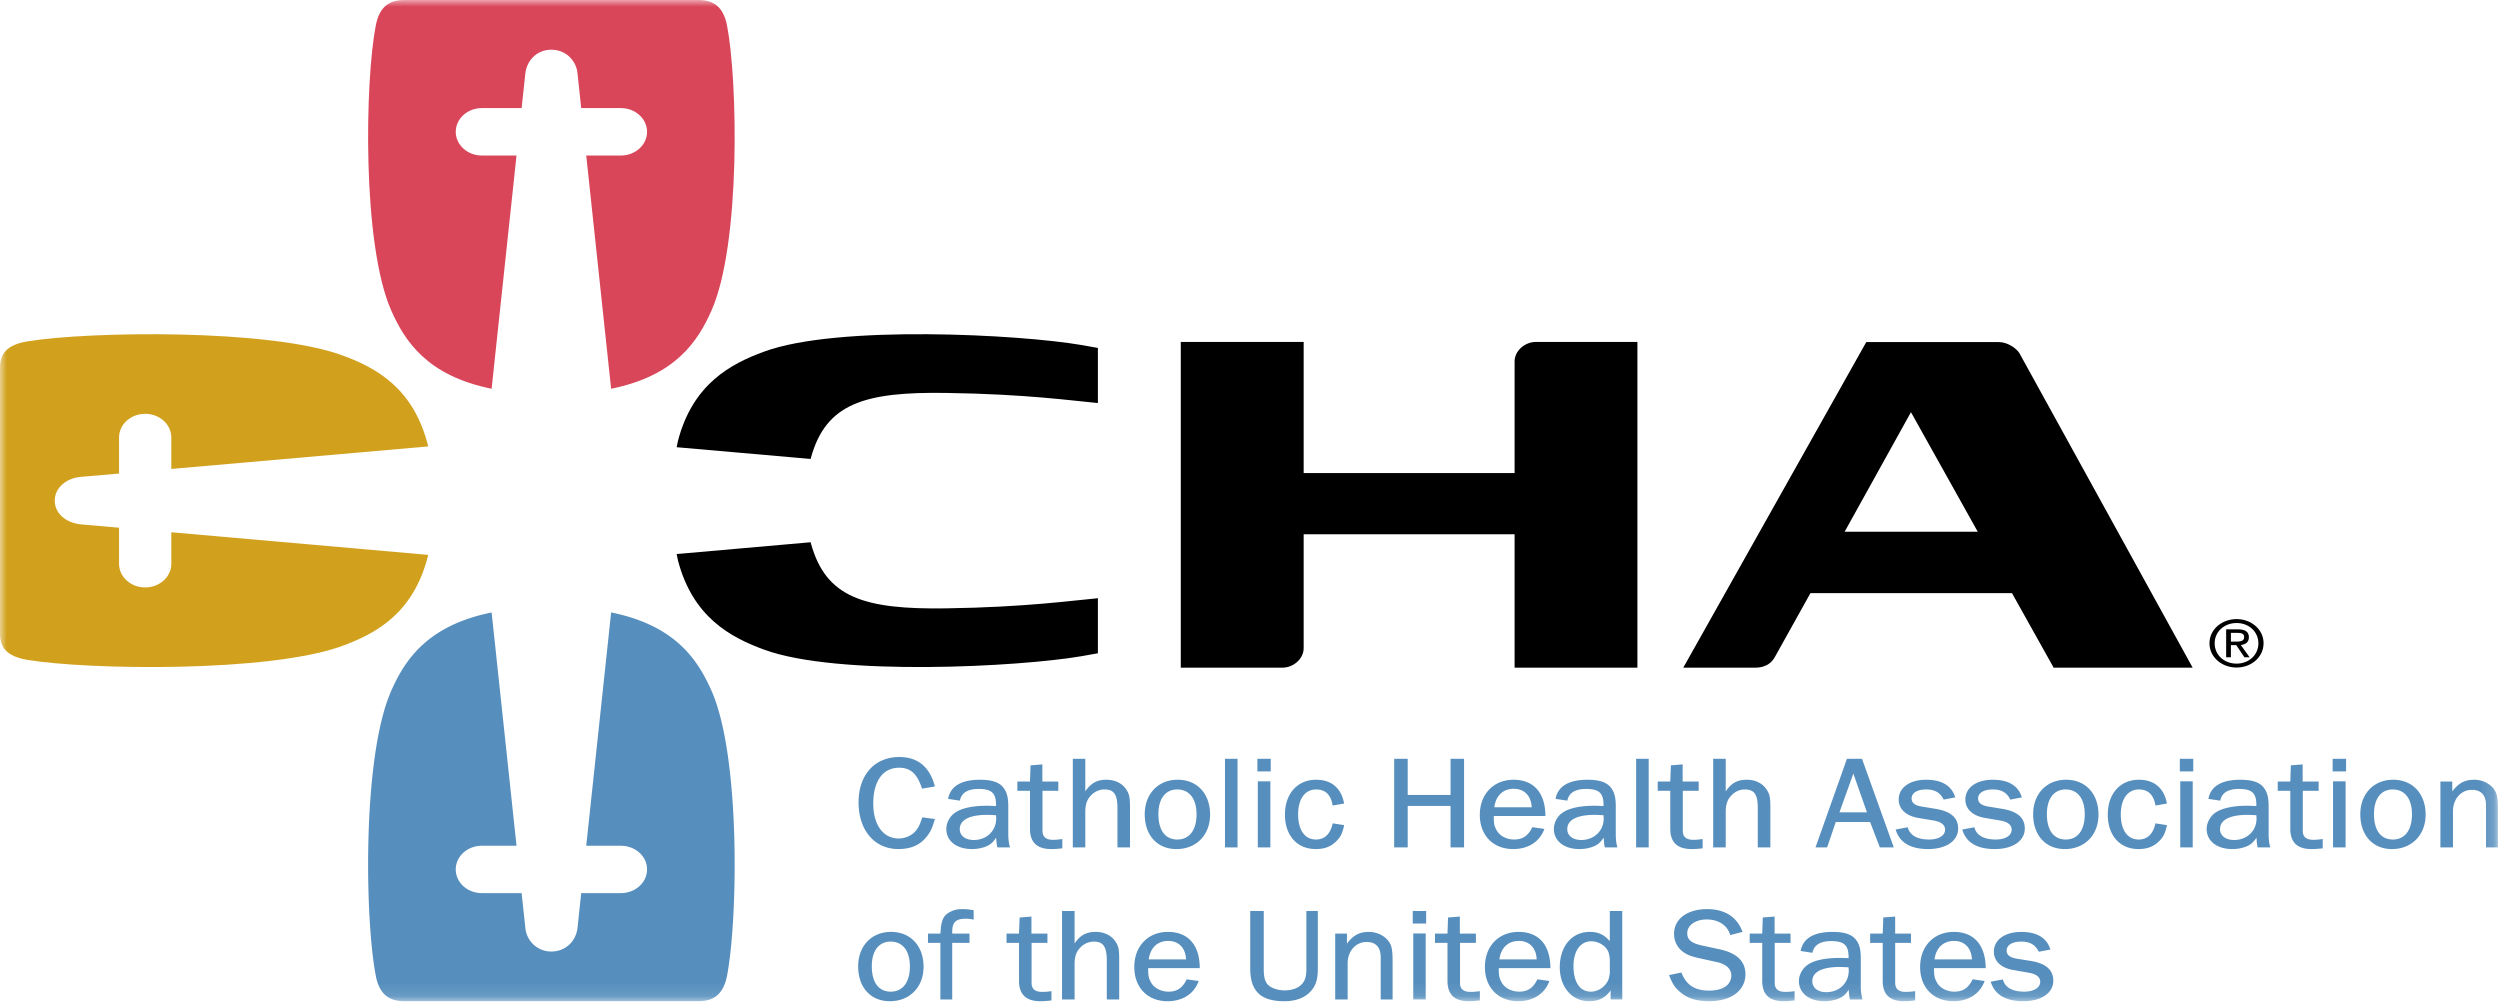
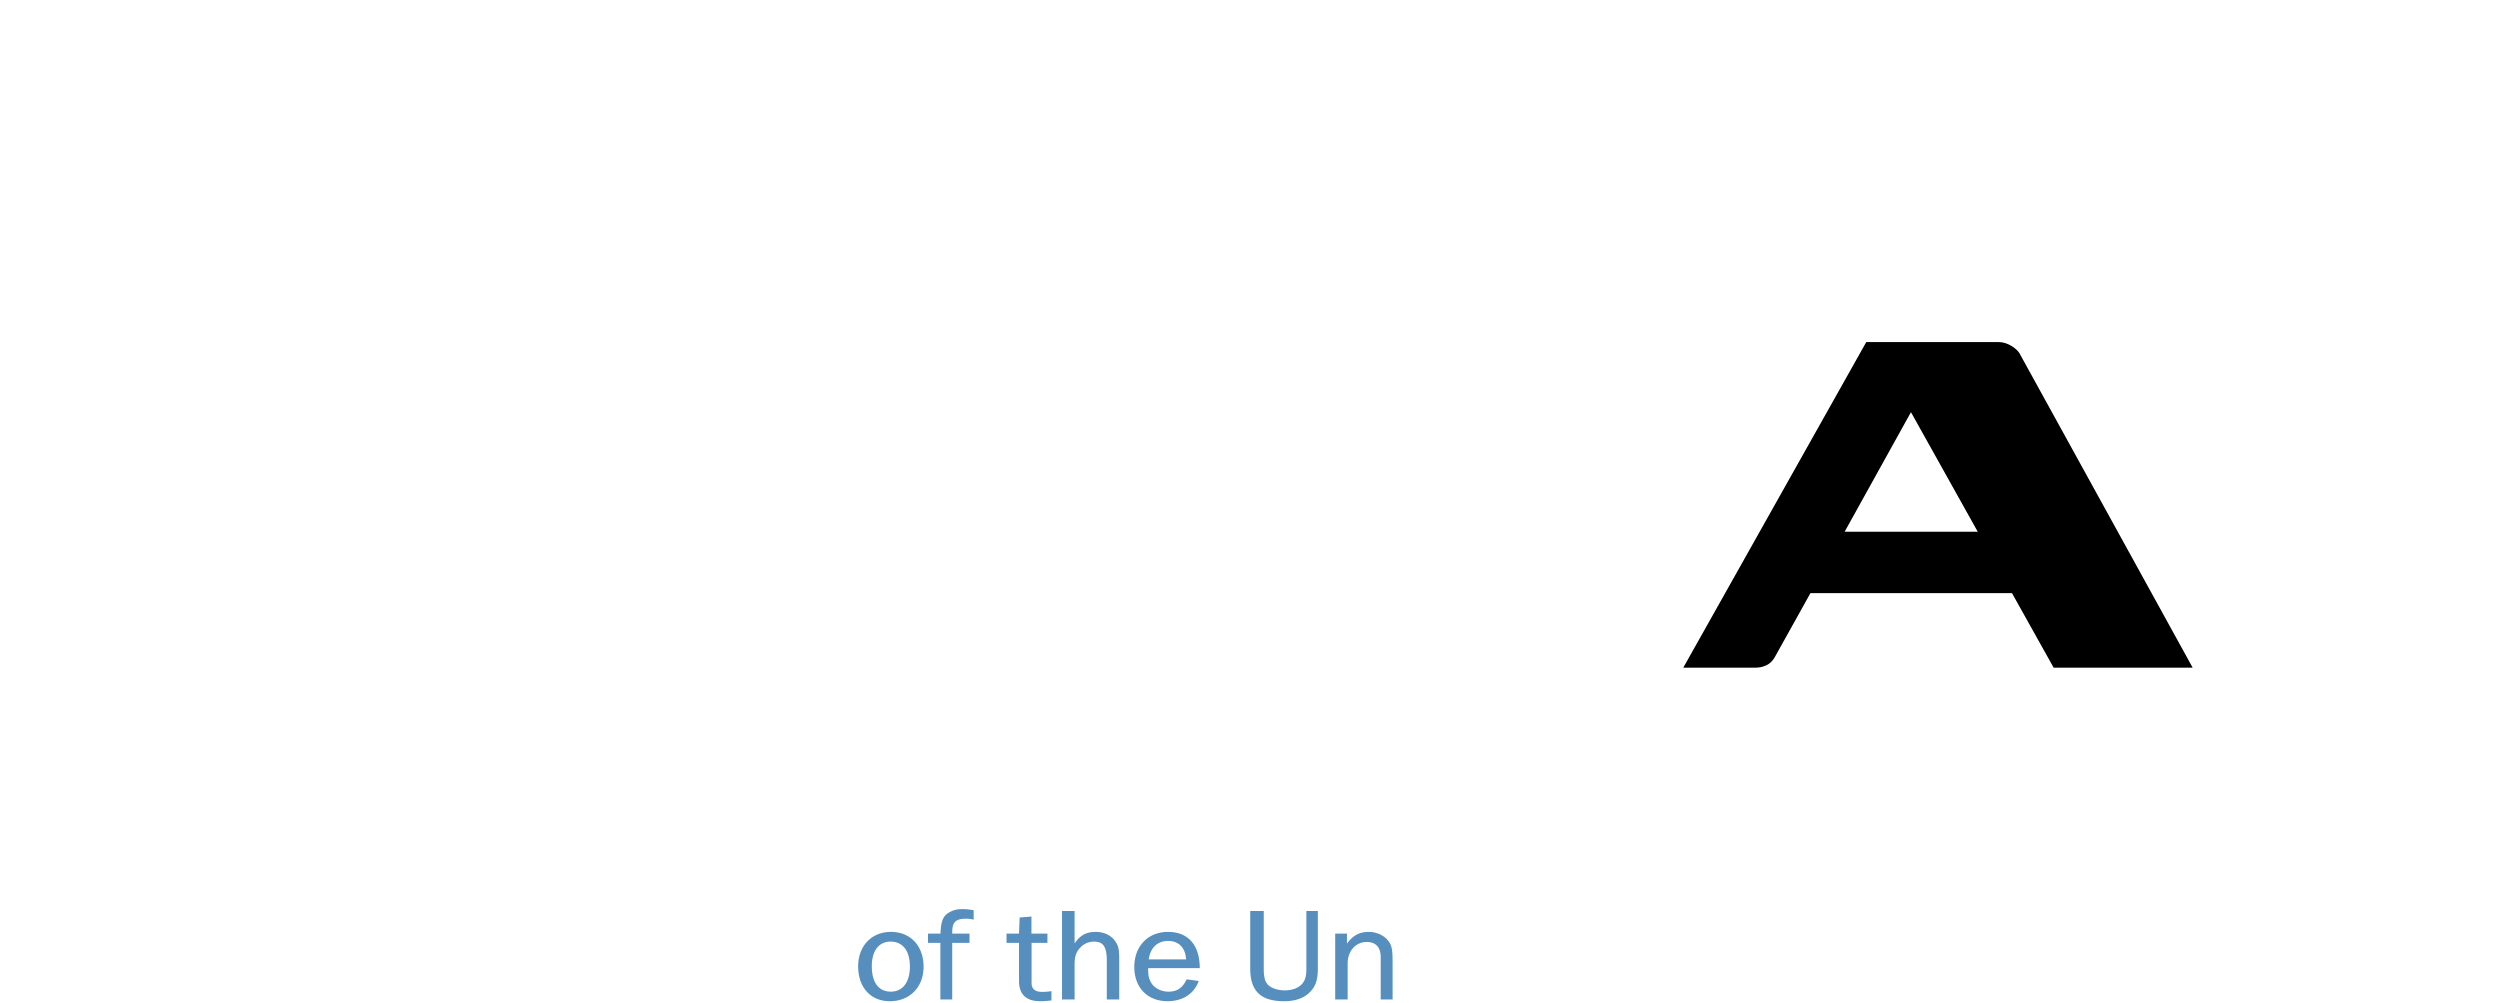
<svg xmlns="http://www.w3.org/2000/svg" xmlns:xlink="http://www.w3.org/1999/xlink" width="187" height="75" viewBox="0 0 187 75">
  <defs>
-     <path id="a" d="M0 74.89h186.842V0H0z" />
-   </defs>
+     </defs>
  <g fill="none" fill-rule="evenodd">
    <path fill="#000" d="M147.936 39.775l-4.996-8.944-4.962 8.944h9.958zm-16.67 10.168h-5.358l13.688-24.354h9.94c.633 0 1.317.488 1.516.828l12.96 23.526h-10.398l-3.117-5.576h-15.075l-2.644 4.745c-.186.344-.557.83-1.513.83z" />
-     <path fill="#568EBD" d="M66.617 70.432c-.866 0-1.406.67-1.406 1.84 0 1.238.532 1.904 1.419 1.904.88 0 1.43-.682 1.43-1.88 0-1.194-.55-1.864-1.443-1.864m-.054 4.458c-1.443 0-2.372-1.038-2.372-2.605 0-1.52.995-2.579 2.459-2.579 1.46 0 2.433 1.053 2.433 2.605 0 1.524-1.033 2.579-2.52 2.579M72.52 70.526h-1.294v4.236h-.886v-4.236h-.927v-.694h.933c.046-.988.208-1.362.74-1.63.294-.142.511-.2.9-.2.26 0 .373.01.793.071l.05.007v.711l-.07-.015a2.117 2.117 0 0 0-.492-.056c-.777 0-1.04.256-1.04.988v.124h1.292v.694zM78.648 74.836l-.058.004c-.382.04-.525.05-.777.05-1.054 0-1.59-.506-1.59-1.512v-2.852h-.934v-.694h.934l.046-1.203.884-.071v1.274h1.195v.694h-1.186v2.971c-.01.465.254.696.78.696.226 0 .328-.005.64-.046l.066-.009v.698zM82.788 74.762v-2.976c-.017-1.02-.29-1.354-.986-1.354a1.4 1.4 0 0 0-.99.44c-.306.308-.432.674-.432 1.246v2.644h-.94v-6.618h.94v2.427c.406-.608.872-.865 1.572-.865.607 0 1.13.237 1.436.654.28.391.328.61.328 1.426v2.976h-.928zM87.376 70.381c-.792 0-1.335.506-1.45 1.38h2.792c-.043-.866-.553-1.38-1.342-1.38zm2.29 2.997l-.025.058c-.353.923-1.202 1.454-2.309 1.454-1.506 0-2.486-1.027-2.486-2.559 0-1.547 1.012-2.625 2.525-2.625 1.491 0 2.353.974 2.37 2.66v.048h-3.857c-.006.56.042.756.197 1.05.231.43.757.712 1.318.712.64 0 1.06-.273 1.363-.922l.904.124zM98.574 68.144v4.305c0 .76-.133 1.247-.497 1.656-.443.528-1.144.785-2.027.785-1.75 0-2.533-.763-2.533-2.44v-4.306h1.011v4.305c0 .615.086.939.276 1.171.244.274.74.46 1.286.46.551 0 1.014-.168 1.284-.461.246-.263.343-.584.343-1.17v-4.305h.857zM103.277 74.762v-3.154c0-.764-.373-1.148-1.055-1.148-.808 0-1.418.669-1.418 1.609v2.693h-.931v-4.93h.878v.752c.462-.62.93-.878 1.633-.878.779 0 1.49.455 1.686 1.098.067.24.096.578.096 1.12v2.838h-.889z" />
+     <path fill="#568EBD" d="M66.617 70.432c-.866 0-1.406.67-1.406 1.84 0 1.238.532 1.904 1.419 1.904.88 0 1.43-.682 1.43-1.88 0-1.194-.55-1.864-1.443-1.864m-.054 4.458c-1.443 0-2.372-1.038-2.372-2.605 0-1.52.995-2.579 2.459-2.579 1.46 0 2.433 1.053 2.433 2.605 0 1.524-1.033 2.579-2.52 2.579M72.52 70.526h-1.294v4.236h-.886v-4.236h-.927v-.694h.933c.046-.988.208-1.362.74-1.63.294-.142.511-.2.9-.2.26 0 .373.01.793.071l.05.007v.711l-.07-.015a2.117 2.117 0 0 0-.492-.056c-.777 0-1.04.256-1.04.988v.124h1.292v.694zM78.648 74.836l-.058.004c-.382.04-.525.05-.777.05-1.054 0-1.59-.506-1.59-1.512v-2.852h-.934v-.694h.934l.046-1.203.884-.071v1.274h1.195v.694h-1.186v2.971c-.01.465.254.696.78.696.226 0 .328-.005.64-.046l.066-.009v.698zM82.788 74.762v-2.976c-.017-1.02-.29-1.354-.986-1.354a1.4 1.4 0 0 0-.99.44c-.306.308-.432.674-.432 1.246v2.644h-.94v-6.618h.94v2.427c.406-.608.872-.865 1.572-.865.607 0 1.13.237 1.436.654.28.391.328.61.328 1.426v2.976h-.928zM87.376 70.381c-.792 0-1.335.506-1.45 1.38h2.792c-.043-.866-.553-1.38-1.342-1.38zm2.29 2.997l-.025.058c-.353.923-1.202 1.454-2.309 1.454-1.506 0-2.486-1.027-2.486-2.559 0-1.547 1.012-2.625 2.525-2.625 1.491 0 2.353.974 2.37 2.66v.048h-3.857c-.006.56.042.756.197 1.05.231.43.757.712 1.318.712.64 0 1.06-.273 1.363-.922zM98.574 68.144v4.305c0 .76-.133 1.247-.497 1.656-.443.528-1.144.785-2.027.785-1.75 0-2.533-.763-2.533-2.44v-4.306h1.011v4.305c0 .615.086.939.276 1.171.244.274.74.46 1.286.46.551 0 1.014-.168 1.284-.461.246-.263.343-.584.343-1.17v-4.305h.857zM103.277 74.762v-3.154c0-.764-.373-1.148-1.055-1.148-.808 0-1.418.669-1.418 1.609v2.693h-.931v-4.93h.878v.752c.462-.62.93-.878 1.633-.878.779 0 1.49.455 1.686 1.098.067.24.096.578.096 1.12v2.838h-.889z" />
    <mask id="b" fill="#fff">
      <use xlink:href="#a" />
    </mask>
-     <path fill="#568EBD" d="M105.673 69.079h1.003v-.935h-1.003v.935zm.038 5.683h.932v-4.94h-.932v4.94zM110.693 74.836l-.053.004c-.394.04-.53.05-.784.05-1.058 0-1.584-.506-1.584-1.512v-2.852h-.935v-.694h.935l.042-1.203.882-.071v1.274h1.2v.694h-1.186v2.971c-.014.465.242.696.777.696.223 0 .329-.005.643-.046l.063-.009v.698zM113.612 70.381c-.8 0-1.343.506-1.459 1.38h2.79c-.036-.866-.553-1.38-1.33-1.38zm2.278 2.997l-.017.058c-.357.923-1.215 1.454-2.31 1.454-1.503 0-2.492-1.027-2.492-2.559 0-1.547 1.017-2.625 2.525-2.625 1.503 0 2.352.974 2.374 2.66v.048h-3.86c-.007.56.04.756.199 1.05.228.43.757.712 1.32.712.637 0 1.054-.273 1.37-.922l.891.124zM120.11 70.891c-.248-.292-.686-.484-1.084-.484-.79 0-1.329.7-1.329 1.841 0 1.246.489 1.928 1.306 1.928.366 0 .753-.173 1.026-.47.256-.282.33-.46.386-.956v-.994c-.047-.462-.113-.637-.306-.865zm1.235 3.87h-.87v-.681c-.41.578-.9.81-1.616.81-1.293 0-2.188-1.067-2.188-2.544 0-1.542.895-2.64 2.232-2.64.643 0 1.065.192 1.512.69v-2.252h.93v6.618zM125.771 72.745c.343.921 1.004 1.353 2.067 1.353 1.053 0 1.663-.436 1.663-1.139 0-.47-.363-.83-1.04-.986l-1.444-.32c-.594-.138-.91-.271-1.202-.514a1.643 1.643 0 0 1-.596-1.293c0-1.116 1.003-1.844 2.473-1.844 1.316 0 2.213.573 2.63 1.65l.017.054-.92.238-.018-.053c-.208-.687-.86-1.115-1.747-1.115-.853 0-1.448.45-1.448 1.023 0 .485.296.753 1.126.929l1.344.29c1.236.277 1.883.892 1.883 1.85 0 1.235-1.08 2.022-2.696 2.022-.941 0-1.611-.198-2.154-.66-.419-.349-.578-.583-.841-1.233l-.023-.06.926-.192zM134.234 74.836l-.05.004c-.39.04-.533.05-.777.05-1.06 0-1.592-.506-1.592-1.512v-2.852h-.938v-.694h.938l.04-1.203.887-.071v1.274h1.19v.694h-1.183v2.971c-.007.465.252.696.781.696.225 0 .334-.005.644-.046l.06-.009v.698zM137.624 72.329c-1.379 0-2.064.397-2.064 1.069 0 .483.415.817 1.047.817.963 0 1.68-.686 1.68-1.608 0-.073-.012-.16-.012-.25-.317-.017-.497-.028-.651-.028zm.746 2.433l-.006-.047a3.913 3.913 0 0 1-.077-.683c-.269.402-.495.582-.91.719-.28.089-.589.139-.91.139-1.129 0-1.908-.593-1.908-1.512 0-.405.208-.845.549-1.13.473-.397 1.335-.595 2.526-.595.196 0 .33.008.64.014v-.077c0-.89-.34-1.197-1.3-1.197-.809 0-1.257.283-1.394.826l-.01.051-.885-.138.014-.052c.192-.92 1.018-1.374 2.378-1.374.867 0 1.433.178 1.75.589.267.347.36.72.36 1.433v2.04c0 .352.04.652.11.93l.013.064h-.94zM143.254 74.836l-.058.004c-.392.04-.535.05-.779.05-1.066 0-1.59-.506-1.59-1.512v-2.852h-.94v-.694h.94l.043-1.203.888-.071v1.274h1.182v.694h-1.18v2.971c-.002.465.25.696.783.696.22 0 .33-.005.637-.046l.074-.009v.698zM146.166 70.381c-.8 0-1.35.506-1.462 1.38h2.796c-.04-.866-.56-1.38-1.334-1.38zm2.28 2.997l-.02.058c-.353.923-1.206 1.454-2.306 1.454-1.51 0-2.495-1.027-2.495-2.559 0-1.547 1.018-2.625 2.525-2.625 1.491 0 2.352.974 2.38 2.66v.048h-3.866c-.004.56.04.756.203 1.05.226.43.753.712 1.313.712.644 0 1.066-.273 1.373-.922l.894.124zM149.816 73.26l.01.048c.167.555.703.868 1.584.868.743 0 1.2-.309 1.2-.74 0-.337-.28-.583-.87-.678l-1.123-.197c-.923-.152-1.474-.657-1.474-1.374 0-.898.83-1.48 2.049-1.48 1.134 0 1.881.42 2.158 1.261l.016.057-.865.165c-.255-.524-.666-.758-1.31-.758-.701 0-1.094.275-1.094.67 0 .322.234.524.78.61l1.038.168c1.112.185 1.671.663 1.671 1.481 0 .936-.928 1.529-2.245 1.529-1.29 0-2.116-.47-2.417-1.406l-.02-.055.912-.168zM69.937 61.264l-.023.055c-.223.739-.357 1-.734 1.42-.48.526-1.144.77-1.98.77-1.792 0-2.98-1.412-2.98-3.497 0-2.031 1.188-3.387 3.044-3.387 1.38 0 2.259.725 2.65 2.144l.016.06-.964.162c-.362-1.129-.865-1.564-1.713-1.564-1.193 0-1.933.971-1.933 2.675 0 1.618.757 2.617 1.898 2.617.498 0 .998-.225 1.281-.576.225-.282.303-.443.488-1.007l.95.128zM73.857 60.951c-1.381 0-2.067.398-2.067 1.07 0 .48.409.811 1.05.811.956 0 1.674-.68 1.674-1.601 0-.08-.002-.162-.011-.254-.317-.014-.497-.026-.646-.026zm.743 2.434l-.006-.046a4.51 4.51 0 0 1-.08-.686c-.271.404-.491.583-.908.718-.276.09-.59.139-.904.139-1.139 0-1.916-.591-1.916-1.508 0-.408.208-.854.551-1.136.479-.392 1.336-.597 2.529-.597.197 0 .323.015.637.021v-.079c0-.892-.34-1.198-1.296-1.198-.814 0-1.264.28-1.397.826l-.01.05-.883-.133.012-.055c.191-.915 1.014-1.376 2.373-1.376.868 0 1.435.177 1.752.59.266.353.366.724.366 1.431v2.046c0 .35.037.648.109.926l.017.067H74.6zM79.463 63.458l-.054.003c-.386.039-.53.049-.776.049-1.06 0-1.591-.507-1.591-1.508V59.15H76.1v-.694h.942l.043-1.21.883-.07v1.28h1.195v.694h-1.184v2.97c-.01.466.25.698.777.698.223 0 .333-.01.636-.05l.07-.009v.699zM83.585 63.385v-2.982c-.01-1.017-.283-1.352-.989-1.352-.354 0-.727.163-.987.446-.3.307-.428.67-.428 1.239v2.65h-.935v-6.627h.935v2.436c.411-.608.872-.87 1.57-.87.608 0 1.134.233 1.44.654.274.385.334.611.334 1.424v2.982h-.94zM88.059 59.051c-.868 0-1.411.672-1.411 1.843 0 1.237.53 1.902 1.417 1.902.88 0 1.436-.678 1.436-1.885 0-1.187-.556-1.86-1.442-1.86m-.06 4.459c-1.444 0-2.373-1.038-2.373-2.606 0-1.517 1.002-2.58 2.465-2.58 1.467 0 2.424 1.054 2.424 2.61 0 1.52-1.03 2.576-2.516 2.576M91.628 63.386h.94V56.76h-.94zM94.052 57.701h1v-.941h-1v.941zm.032 5.685h.94v-4.944h-.94v4.944zM100.547 61.72l-.017.059c-.135.613-.275.864-.64 1.207-.383.363-.866.524-1.473.524-1.4 0-2.303-1.022-2.303-2.577 0-1.553.92-2.608 2.334-2.608 1.13 0 1.866.611 2.082 1.73l.017.05-.866.15-.007-.055c-.142-.773-.554-1.149-1.226-1.149-.818 0-1.348.689-1.348 1.86 0 1.201.514 1.885 1.327 1.885.643 0 1.068-.39 1.247-1.162l.013-.047.86.133zM108.5 63.385v-3.101h-3.204v3.101h-1.012V56.76h1.012v2.703h3.205v-2.703h1.011v6.626zM113.226 59.001c-.789 0-1.34.509-1.45 1.382h2.794c-.038-.868-.557-1.382-1.344-1.382zm2.29 3.001l-.017.056c-.357.92-1.207 1.452-2.313 1.452-1.503 0-2.496-1.026-2.496-2.555 0-1.55 1.024-2.63 2.527-2.63 1.5 0 2.359.977 2.379 2.657v.053h-3.86c-.006.565.04.754.2 1.05.226.432.753.71 1.316.71.64 0 1.058-.275 1.366-.922l.898.13zM119.292 60.951c-1.38 0-2.06.398-2.06 1.07 0 .48.405.811 1.05.811.947 0 1.674-.68 1.674-1.601 0-.08-.01-.162-.012-.254-.318-.014-.499-.026-.652-.026zm.747 2.434l-.01-.046c-.036-.228-.053-.296-.073-.686-.27.404-.495.583-.914.718-.275.09-.582.139-.906.139-1.13 0-1.906-.591-1.906-1.508 0-.408.202-.854.544-1.136.479-.392 1.345-.597 2.525-.597.193 0 .33.015.645.021v-.079c0-.892-.338-1.198-1.301-1.198-.81 0-1.26.28-1.395.826l-.011.05-.88-.133.008-.055c.198-.915 1.018-1.376 2.382-1.376.869 0 1.428.177 1.749.59.266.353.364.724.364 1.431v2.046c0 .35.028.648.102.926l.024.067h-.947zM122.382 63.386h.94V56.76h-.94zM127.358 63.458l-.046.003c-.392.039-.537.049-.787.049-1.054 0-1.589-.507-1.589-1.508V59.15h-.938v-.694h.938l.048-1.21.878-.07v1.28h1.2v.694h-1.187v2.97c-.013.466.247.698.784.698.222 0 .323-.01.633-.05l.066-.009v.699zM131.482 63.385v-2.982c-.008-1.017-.283-1.352-.984-1.352-.36 0-.73.163-.987.446-.3.307-.427.67-.427 1.239v2.65h-.938v-6.627h.938v2.436c.41-.608.867-.87 1.564-.87.61 0 1.132.233 1.437.654.28.385.338.611.338 1.424v2.982h-.94zM138.63 57.864l-1.04 2.9h2.06l-1.02-2.9zm1.984 5.521l-.73-1.897h-2.569l-.647 1.897h-.868l2.351-6.626h1.127l2.376 6.626h-1.04zM142.693 61.88l.02.046c.165.556.703.87 1.58.87.74 0 1.2-.302 1.2-.738 0-.342-.28-.584-.863-.685l-1.129-.188c-.918-.153-1.477-.657-1.477-1.377 0-.904.834-1.483 2.053-1.483 1.136 0 1.877.423 2.158 1.262l.02.057-.869.167c-.255-.525-.664-.76-1.31-.76-.7 0-1.086.28-1.086.672 0 .324.22.524.771.611l1.041.17c1.115.187 1.667.66 1.667 1.473 0 .936-.921 1.533-2.245 1.533-1.29 0-2.11-.467-2.415-1.41l-.015-.05.899-.17zM147.683 61.88l.013.046c.157.556.705.87 1.58.87.74 0 1.197-.302 1.197-.738 0-.342-.27-.584-.865-.685l-1.115-.188c-.926-.153-1.483-.657-1.483-1.377 0-.904.837-1.483 2.053-1.483 1.14 0 1.873.423 2.154 1.262l.018.057-.864.167c-.25-.525-.668-.76-1.308-.76-.707 0-1.1.28-1.1.672 0 .324.237.524.787.611l1.032.17c1.118.187 1.674.66 1.674 1.473 0 .936-.922 1.533-2.243 1.533-1.292 0-2.124-.467-2.42-1.41l-.015-.05.905-.17zM154.51 59.051c-.865 0-1.403.672-1.403 1.843 0 1.237.529 1.902 1.412 1.902.878 0 1.42-.678 1.42-1.885 0-1.187-.54-1.86-1.429-1.86m-.057 4.459c-1.444 0-2.374-1.038-2.374-2.606 0-1.517 1-2.58 2.46-2.58 1.473 0 2.428 1.054 2.428 2.61 0 1.52-1.032 2.576-2.514 2.576M162.085 61.72l-.01.059c-.14.613-.273.864-.643 1.207-.389.363-.873.524-1.472.524-1.4 0-2.298-1.022-2.298-2.577 0-1.553.914-2.608 2.33-2.608 1.131 0 1.866.611 2.083 1.73l.01.05-.863.15-.003-.055c-.14-.773-.56-1.149-1.227-1.149-.82 0-1.356.689-1.356 1.86 0 1.201.517 1.885 1.333 1.885.643 0 1.066-.39 1.25-1.162l.003-.047.863.133zM163.051 57.701h1.004v-.941h-1.004v.941zm.031 5.685h.934v-4.944h-.934v4.944zM168.124 60.951c-1.376 0-2.066.398-2.066 1.07 0 .48.41.811 1.055.811.955 0 1.676-.68 1.676-1.601 0-.08-.012-.162-.012-.254-.322-.014-.502-.026-.653-.026zm.75 2.434l-.012-.046a3.891 3.891 0 0 1-.073-.686c-.27.404-.494.583-.911.718-.277.09-.583.139-.906.139-1.134 0-1.915-.591-1.915-1.508 0-.408.218-.854.549-1.136.483-.392 1.342-.597 2.53-.597.192 0 .326.015.64.021v-.079c0-.892-.338-1.198-1.297-1.198-.815 0-1.264.28-1.393.826l-.014.05-.884-.133.013-.055c.187-.915 1.017-1.376 2.371-1.376.873 0 1.436.177 1.756.59.266.353.366.724.366 1.431v2.046c0 .35.03.648.104.926l.016.067h-.94zM173.74 63.458l-.059.003c-.39.039-.53.049-.788.049-1.055 0-1.578-.507-1.578-1.508V59.15h-.94v-.694h.94l.04-1.21.883-.07v1.28h1.196v.694h-1.184v2.97c-.012.466.246.698.781.698.223 0 .328-.01.634-.05l.075-.009v.699zM174.481 57.701h1.006v-.941h-1.006v.941zm.03 5.685h.94v-4.944h-.94v4.944zM178.977 59.051c-.866 0-1.403.672-1.403 1.843 0 1.237.528 1.902 1.413 1.902.877 0 1.428-.678 1.428-1.885 0-1.187-.551-1.86-1.438-1.86m-.06 4.459c-1.437 0-2.366-1.038-2.366-2.606 0-1.517.994-2.58 2.455-2.58 1.467 0 2.43 1.054 2.43 2.61 0 1.52-1.035 2.576-2.52 2.576M185.953 63.385V60.23c0-.763-.372-1.15-1.053-1.15-.809 0-1.417.67-1.417 1.611v2.694h-.94v-4.929h.888v.744c.455-.616.932-.875 1.63-.875.78 0 1.499.455 1.681 1.102.074.236.1.575.1 1.11v2.848h-.889z" mask="url(#b)" />
    <path fill="#000" d="M88.322 25.576h9.192v9.81h15.778v-8.354c0-.775.743-1.456 1.6-1.456h7.586v24.367h-9.186v-9.98H97.514v8.524c0 .775-.747 1.456-1.603 1.456h-7.589V25.576z" mask="url(#b)" />
    <path fill="#D9465A" d="M52.229 0H30.256c-1.07 0-1.862.432-2.145 1.893-.808 4.114-1.043 16.387 1.162 21.352 1.017 2.288 2.687 4.86 7.5 5.835l1.862-17.447H36.04c-1.077 0-1.95-.798-1.95-1.773 0-.978.873-1.775 1.95-1.775h2.977l.28-2.593c.109-.983.87-1.774 1.946-1.774 1.08 0 1.867.812 1.956 1.774l.274 2.593h2.97c1.084 0 1.957.797 1.957 1.775 0 .975-.873 1.773-1.957 1.773H43.85l1.862 17.445c4.817-.973 6.484-3.545 7.5-5.833 2.21-4.965 1.97-17.238 1.168-21.352C54.088.432 53.3 0 52.229 0z" mask="url(#b)" />
    <path fill="#568EBD" d="M28.111 72.997c.283 1.462 1.076 1.893 2.145 1.893H52.23c1.072 0 1.859-.431 2.15-1.893.803-4.11 1.041-16.386-1.167-21.347-1.017-2.287-2.684-4.867-7.5-5.84l-1.863 17.453h2.593c1.084 0 1.956.79 1.956 1.77 0 .978-.872 1.771-1.956 1.771h-2.97l-.274 2.599c-.112.981-.875 1.77-1.956 1.77a1.937 1.937 0 0 1-1.946-1.77l-.28-2.599h-2.977c-1.077 0-1.95-.793-1.95-1.77 0-.98.873-1.771 1.95-1.771h2.596l-1.862-17.451c-4.81.978-6.483 3.55-7.5 5.838-2.205 4.961-1.97 17.237-1.162 21.347" mask="url(#b)" />
    <path fill="#D1A11D" d="M0 27.468v19.957c0 .971.478 1.683 2.09 1.94 4.529.743 18.043.955 23.511-1.05 2.522-.925 5.359-2.44 6.43-6.81l-19.217-1.692v2.357c0 .98-.875 1.771-1.956 1.771-1.077 0-1.953-.79-1.953-1.771v-2.697l-2.853-.251c-1.083-.102-1.957-.794-1.957-1.778 0-.978.894-1.689 1.957-1.774l2.853-.249v-2.698c0-.98.876-1.77 1.953-1.77 1.08 0 1.956.79 1.956 1.77v2.354l19.217-1.685c-1.075-4.373-3.908-5.89-6.43-6.813-5.468-2.006-18.982-1.792-23.511-1.05-1.612.253-2.09.974-2.09 1.94z" mask="url(#b)" />
-     <path fill="#000" d="M70.76 45.505c-6.137.09-8.966-.813-10.089-4.81-.01-.043-.023-.087-.034-.135l-10.023.882c.031.15.054.296.091.454 1.11 4.274 3.943 5.777 6.459 6.7 5.492 2.017 19.123 1.28 23.734.487.344-.06.727-.122 1.224-.218v-4.124l-.16.022c-1.564.133-5.213.658-11.202.742M81.962 30.131l.16.018v-4.123c-.497-.095-.88-.156-1.224-.218-4.612-.793-18.242-1.526-23.734.49-2.516.919-5.35 2.427-6.459 6.7-.037.154-.06.3-.09.454l10.022.878c.01-.045.023-.09.034-.136 1.123-3.989 3.952-4.898 10.09-4.803 5.988.08 9.637.606 11.2.74M167.298 46.307c1.087 0 2.017.767 2.017 1.808 0 1.05-.93 1.817-2.017 1.817-1.098 0-2.03-.767-2.03-1.817 0-1.04.932-1.808 2.03-1.808zm0 .294c-.926 0-1.641.65-1.641 1.514 0 .884.715 1.524 1.64 1.524.914 0 1.63-.64 1.63-1.524 0-.865-.716-1.514-1.63-1.514zm-.426 2.564h-.356v-2.09h.884c.548 0 .817.185.817.595 0 .376-.259.538-.603.577l.657.918h-.387l-.613-.909h-.399v.91zm0-1.172h.42c.43 0 .57-.112.57-.342 0-.2-.108-.313-.512-.313h-.478v.655z" mask="url(#b)" />
  </g>
</svg>